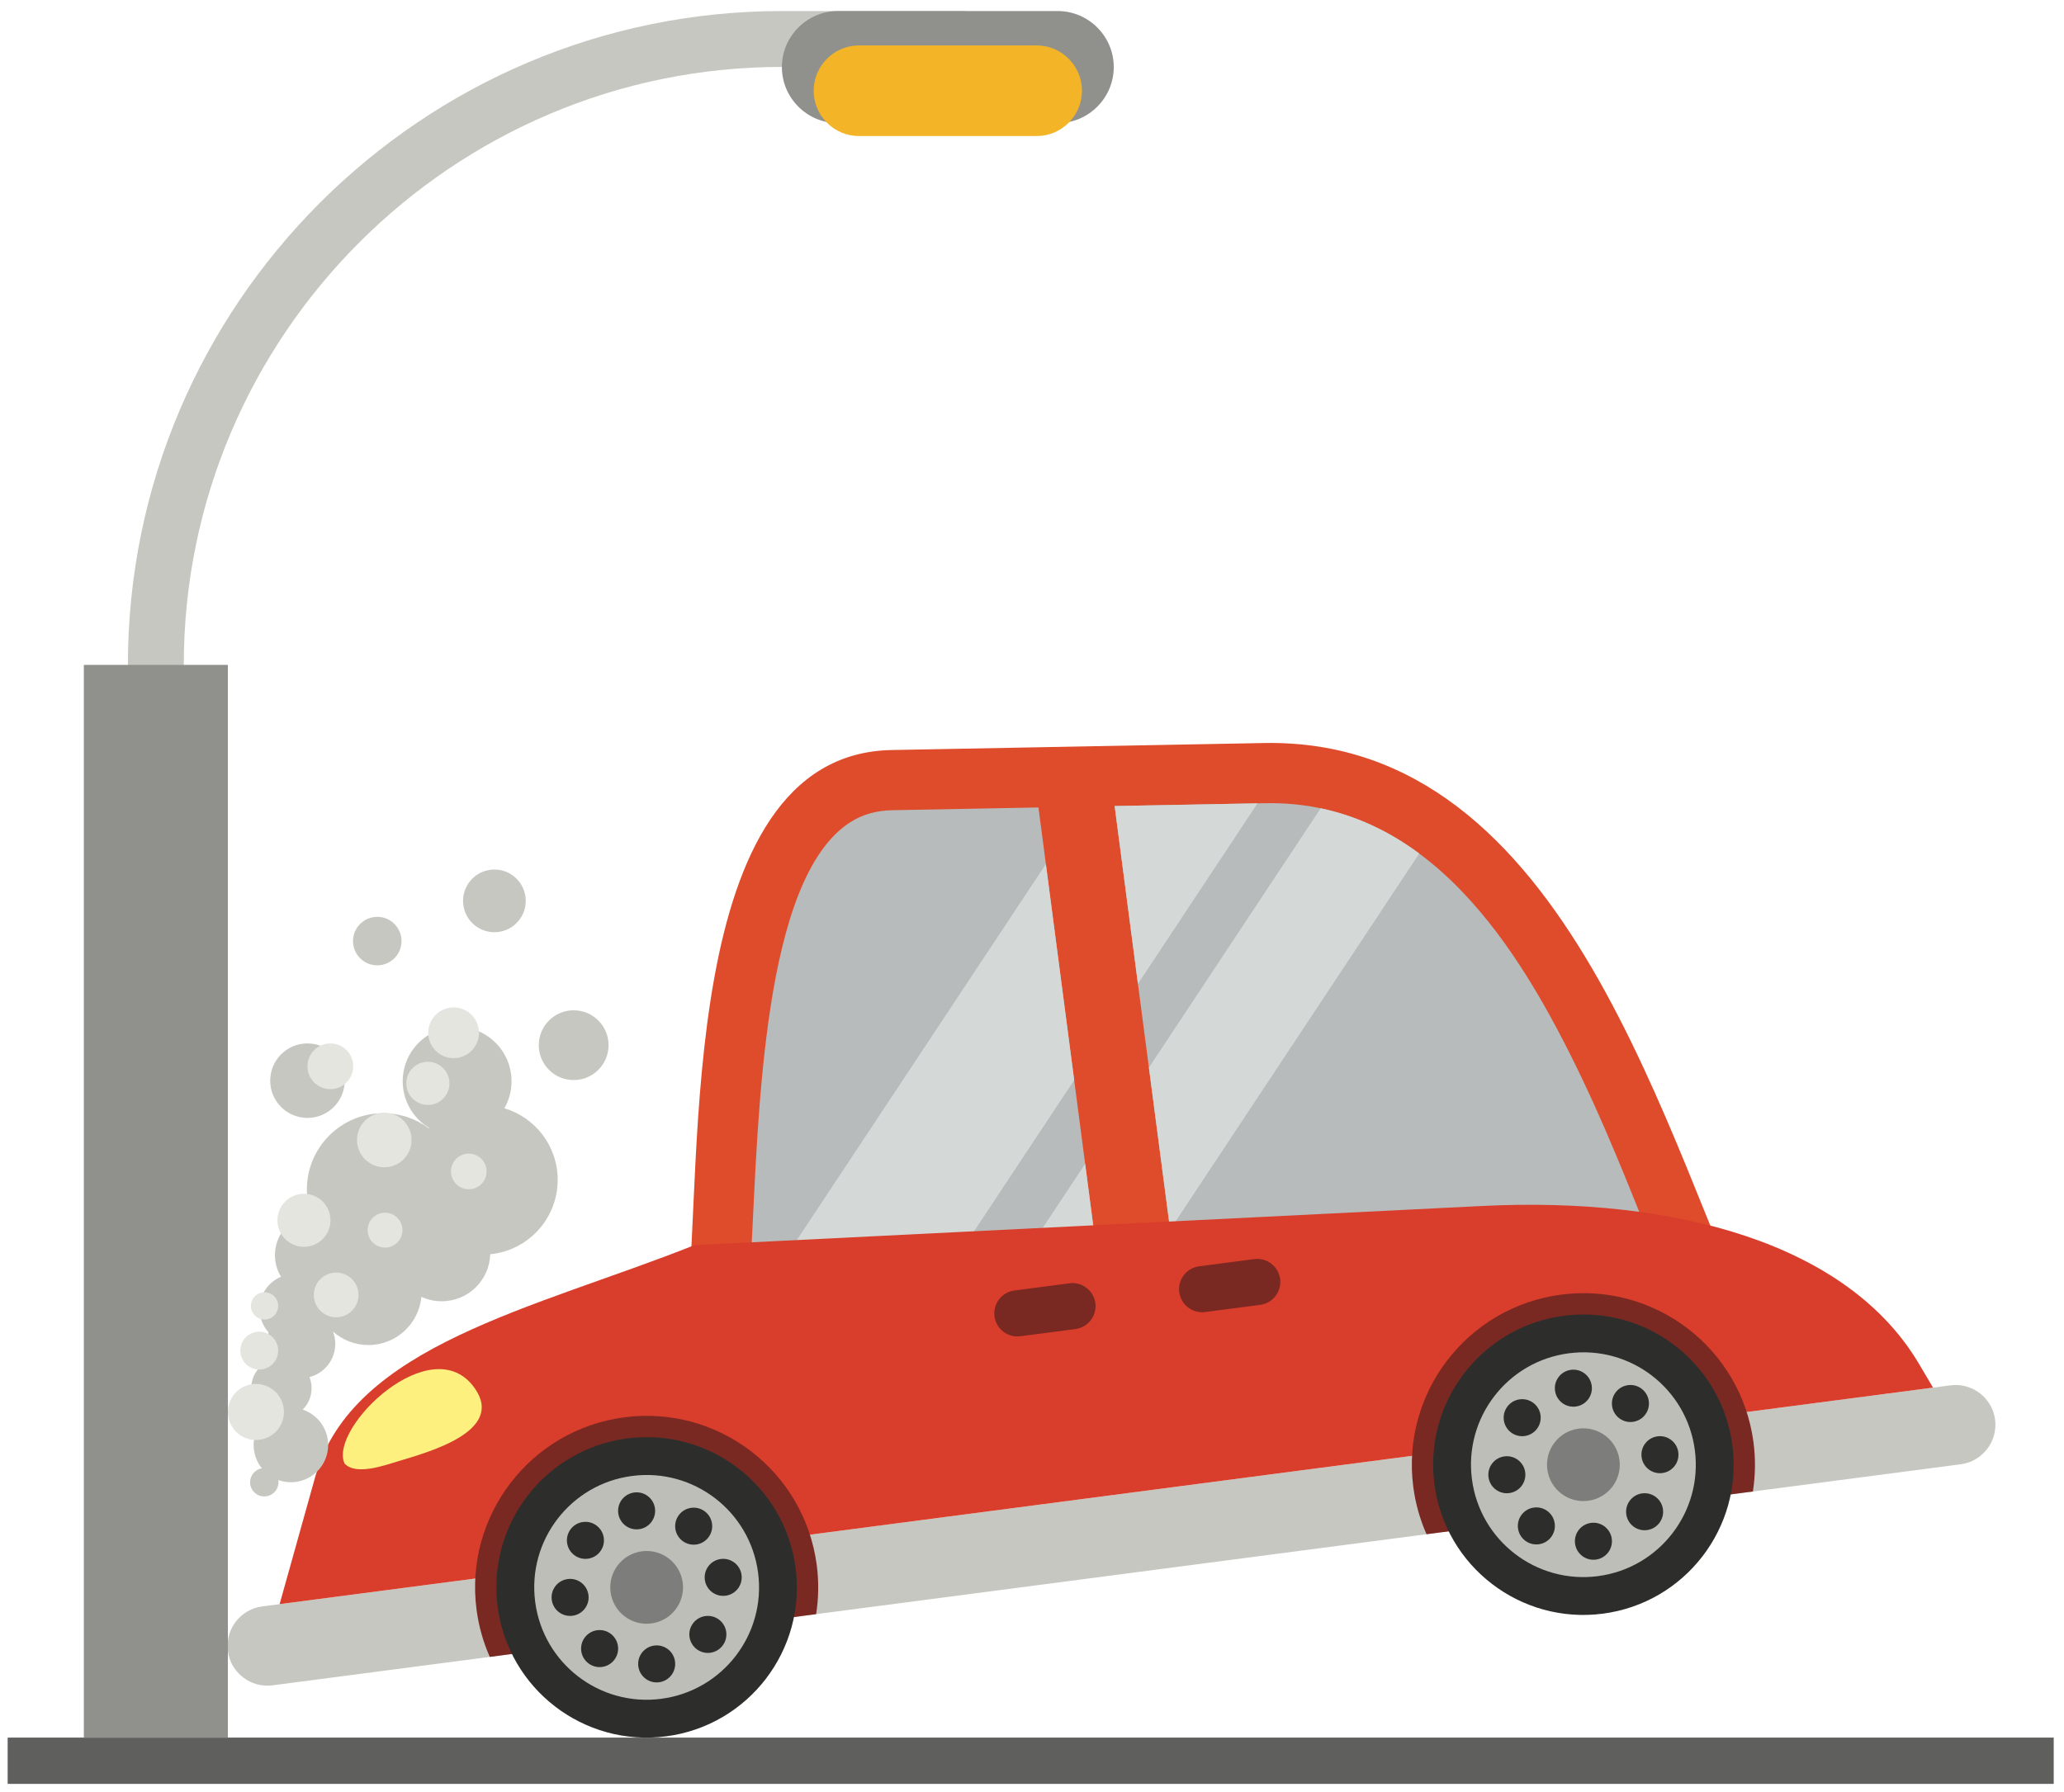
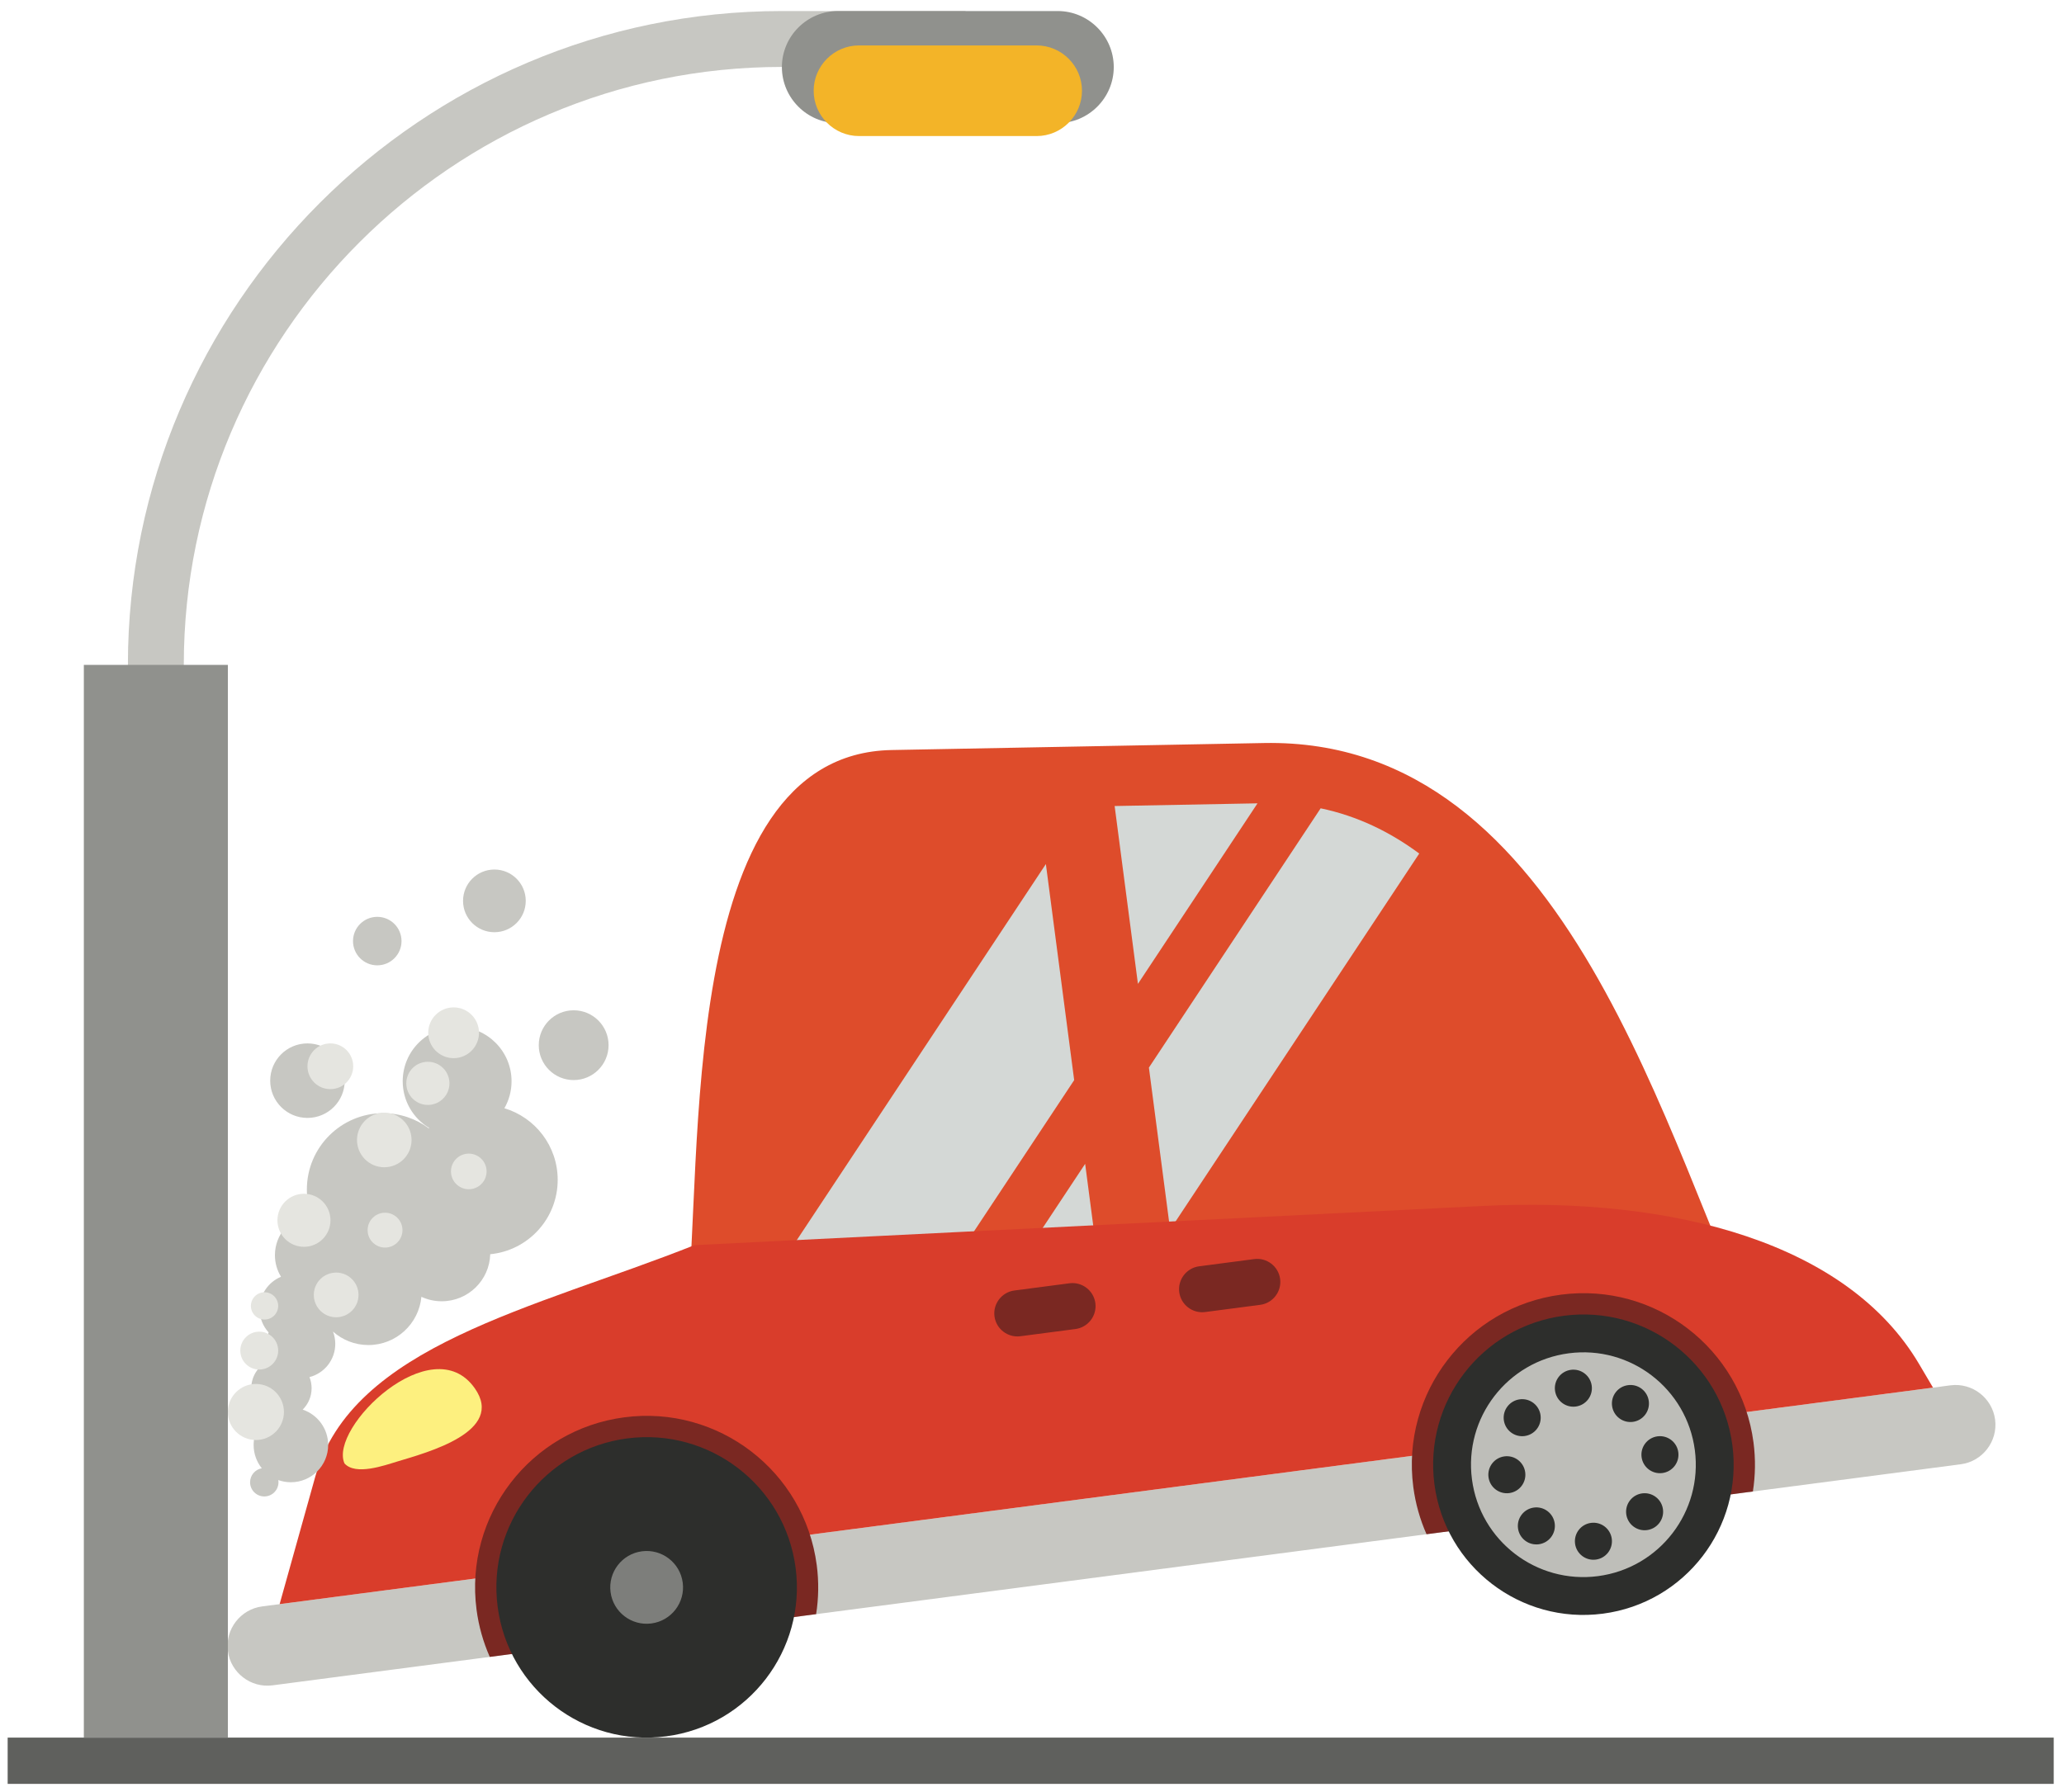
<svg xmlns="http://www.w3.org/2000/svg" version="1.1" x="0" y="0" width="539" height="468" viewBox="0, 0, 539, 468">
  <g id="Layer_1">
    <path d="M33.401,221.642 L33.401,173.668 C33.401,126.631 52.581,83.933 83.516,52.998 C114.451,22.063 157.148,2.884 204.186,2.884 L252.16,2.884 L252.16,17.481 L204.186,17.481 C161.179,17.481 122.132,35.023 93.836,63.319 C65.54,91.615 47.998,130.66 47.998,173.668 L47.998,221.642 L33.401,221.642" fill="#C7C7C2" />
    <path d="M179.323,342.206 C183.779,304.971 176.222,196.972 232.837,195.907 L330.087,194.076 C409.936,192.573 434.908,299.173 460.399,352.456 L179.323,342.206" fill="#DE4C2B" />
-     <path d="M306.876,331.128 L435.906,335.833 C428.408,317.683 421.521,299.205 413.002,281.425 C396.733,247.472 372.886,208.992 330.384,209.793 L291.08,210.532 L306.876,331.128 z M196.191,327.092 L286.838,330.397 L271.187,210.907 L233.133,211.623 C229.082,211.7 225.357,212.614 221.939,214.833 C199.189,229.601 198.076,290.918 196.191,327.092" fill="#B7BBBC" />
    <path d="M370.626,222.944 C363.027,217.311 354.502,213.141 344.879,211.128 L300.029,278.853 L305.573,321.178 L370.626,222.944 z M328.392,209.83 L297.164,256.985 L291.08,210.532 L328.392,209.83 z M266.389,329.652 L283.38,303.994 L286.838,330.397 L266.389,329.652 z M205.742,327.44 L249.452,329.033 L280.515,282.126 L273.123,225.693 L205.742,327.44" fill="#D4D8D6" />
    <path d="M68.462,419.593 L509.352,361.846 C515.021,361.104 520.266,365.134 521.009,370.803 C521.751,376.473 517.721,381.719 512.051,382.461 L71.162,440.208 C65.493,440.95 60.247,436.921 59.504,431.25 C58.762,425.581 62.792,420.335 68.462,419.593" fill="#C7C7C2" />
    <path d="M73.02,418.997 L504.793,362.444 L501.155,356.278 C482.607,324.852 437.563,312.488 387.017,315.003 L181.354,325.233 C139.477,341.865 91.921,351.41 82.324,385.726 L73.02,418.997" fill="#D93D2B" />
    <path d="M163.048,370.199 C187.581,366.987 210.074,384.27 213.287,408.803 C213.859,413.171 213.779,417.473 213.126,421.613 L127.902,432.776 C126.204,428.943 125.019,424.806 124.446,420.439 C121.233,395.905 138.517,373.413 163.048,370.199" fill="#7A2822" />
    <path d="M163.771,375.714 C185.259,372.9 204.959,388.038 207.772,409.525 C210.587,431.012 195.451,450.713 173.963,453.527 C152.476,456.34 132.775,441.203 129.961,419.717 C127.146,398.23 142.284,378.529 163.771,375.714" fill="#2D2E2C" />
-     <path d="M165.056,385.517 C181.129,383.412 195.865,394.736 197.971,410.809 C200.076,426.883 188.753,441.619 172.679,443.725 C156.605,445.83 141.868,434.506 139.764,418.433 C137.658,402.36 148.981,387.622 165.056,385.517" fill="#BEBEB9" />
    <path d="M170.857,429.814 C173.505,429.467 175.934,431.333 176.28,433.982 C176.628,436.629 174.762,439.058 172.113,439.405 C169.464,439.751 167.037,437.886 166.69,435.238 C166.344,432.589 168.209,430.162 170.857,429.814 z M184.062,412.63 C183.714,409.982 185.579,407.554 188.229,407.207 C190.877,406.861 193.305,408.726 193.652,411.375 C193.997,414.023 192.132,416.451 189.484,416.798 C186.837,417.144 184.408,415.279 184.062,412.63 z M144.083,417.867 C143.736,415.218 145.602,412.79 148.25,412.443 C150.898,412.096 153.326,413.962 153.673,416.611 C154.021,419.258 152.154,421.687 149.506,422.033 C146.857,422.381 144.43,420.515 144.083,417.867 z M165.621,389.837 C168.269,389.489 170.697,391.355 171.044,394.004 C171.392,396.652 169.526,399.08 166.877,399.426 C164.229,399.773 161.801,397.907 161.453,395.26 C161.106,392.611 162.972,390.182 165.621,389.837" fill="#2D2E2C" />
    <path d="M181.019,423.957 C182.646,421.839 185.683,421.441 187.801,423.07 C189.917,424.697 190.315,427.732 188.688,429.85 C187.061,431.968 184.024,432.366 181.906,430.739 C179.789,429.111 179.39,426.075 181.019,423.957 z M178.203,402.47 C176.087,400.842 175.688,397.806 177.315,395.689 C178.942,393.571 181.979,393.173 184.098,394.8 C186.216,396.427 186.612,399.464 184.985,401.582 C183.358,403.698 180.321,404.097 178.203,402.47 z M153.638,434.441 C151.52,432.814 151.122,429.778 152.749,427.659 C154.376,425.542 157.413,425.144 159.531,426.771 C161.649,428.4 162.046,431.435 160.419,433.553 C158.791,435.671 155.755,436.068 153.638,434.441 z M149.046,399.392 C150.674,397.274 153.71,396.874 155.828,398.503 C157.945,400.13 158.344,403.166 156.717,405.283 C155.089,407.402 152.053,407.8 149.935,406.172 C147.817,404.545 147.419,401.508 149.046,399.392" fill="#2D2E2C" />
    <path d="M167.632,405.197 C172.837,404.517 177.609,408.182 178.29,413.386 C178.973,418.591 175.306,423.362 170.101,424.043 C164.897,424.726 160.126,421.06 159.444,415.855 C158.763,410.651 162.429,405.878 167.632,405.197" fill="#7D7E7B" />
    <path d="M407.676,338.159 C432.209,334.947 454.701,352.23 457.915,376.761 C458.486,381.13 458.405,385.432 457.754,389.572 L372.529,400.736 C370.832,396.903 369.646,392.766 369.073,388.398 C365.86,363.866 383.144,341.372 407.676,338.159" fill="#7A2822" />
    <path d="M408.398,343.675 C429.885,340.86 449.585,355.996 452.4,377.485 C455.214,398.972 440.077,418.671 418.59,421.486 C397.104,424.3 377.402,409.162 374.589,387.675 C371.773,366.189 386.911,346.488 408.398,343.675" fill="#2D2E2C" />
    <path d="M409.682,353.477 C425.756,351.371 440.492,362.694 442.597,378.768 C444.704,394.841 433.38,409.578 417.307,411.683 C401.232,413.789 386.496,402.466 384.391,386.392 C382.286,370.319 393.608,355.581 409.682,353.477" fill="#BEBEB9" />
    <path d="M415.484,397.774 C418.132,397.427 420.561,399.292 420.907,401.94 C421.254,404.589 419.389,407.018 416.741,407.364 C414.092,407.711 411.665,405.845 411.316,403.197 C410.97,400.549 412.836,398.121 415.484,397.774 z M428.688,380.589 C428.341,377.941 430.207,375.513 432.855,375.166 C435.503,374.82 437.932,376.686 438.278,379.333 C438.626,381.982 436.76,384.41 434.112,384.756 C431.463,385.104 429.036,383.238 428.688,380.589 z M388.71,385.825 C388.363,383.177 390.229,380.749 392.878,380.403 C395.525,380.056 397.954,381.921 398.3,384.571 C398.646,387.218 396.781,389.647 394.134,389.993 C391.484,390.339 389.056,388.474 388.71,385.825 z M410.247,357.795 C412.896,357.447 415.325,359.314 415.671,361.962 C416.018,364.611 414.152,367.038 411.504,367.386 C408.855,367.733 406.427,365.866 406.081,363.219 C405.734,360.571 407.6,358.143 410.247,357.795" fill="#2D2E2C" />
    <path d="M425.645,391.916 C427.273,389.798 430.309,389.401 432.427,391.028 C434.545,392.656 434.942,395.692 433.314,397.81 C431.688,399.928 428.651,400.324 426.533,398.698 C424.416,397.07 424.018,394.034 425.645,391.916 z M422.831,370.429 C420.713,368.8 420.314,365.765 421.942,363.647 C423.57,361.529 426.605,361.132 428.724,362.758 C430.842,364.387 431.24,367.422 429.611,369.54 C427.985,371.658 424.949,372.056 422.831,370.429 z M398.265,402.4 C396.146,400.773 395.749,397.737 397.376,395.619 C399.004,393.501 402.04,393.103 404.157,394.731 C406.275,396.358 406.673,399.394 405.046,401.512 C403.419,403.63 400.382,404.028 398.265,402.4 z M393.674,367.35 C395.301,365.232 398.338,364.835 400.454,366.461 C402.572,368.089 402.971,371.124 401.344,373.242 C399.716,375.361 396.68,375.758 394.562,374.132 C392.443,372.503 392.047,369.468 393.674,367.35" fill="#2D2E2C" />
-     <path d="M412.26,373.156 C417.464,372.475 422.235,376.142 422.917,381.345 C423.599,386.549 419.932,391.322 414.729,392.003 C409.524,392.685 404.752,389.018 404.071,383.814 C403.39,378.611 407.056,373.838 412.26,373.156" fill="#7D7E7B" />
    <path d="M264.895,337.075 L279.293,335.19 C282.578,334.759 285.617,337.095 286.049,340.381 C286.479,343.667 284.144,346.707 280.857,347.138 L266.46,349.023 C263.173,349.453 260.134,347.117 259.703,343.832 C259.273,340.546 261.608,337.506 264.895,337.075" fill="#7A2822" />
    <path d="M313.144,330.756 L327.543,328.87 C330.828,328.44 333.867,330.776 334.299,334.061 C334.728,337.346 332.392,340.387 329.106,340.817 L314.708,342.703 C311.423,343.133 308.382,340.796 307.953,337.511 C307.522,334.226 309.858,331.187 313.144,330.756" fill="#7A2822" />
    <path d="M89.962,382.246 C85.805,372.926 112.821,346.738 123.983,362.613 C131.945,373.939 111.681,379.346 103.816,381.726 C100.341,382.779 92.863,385.467 89.962,382.246" fill="#FDF07F" />
    <path d="M2,453.859 L536.316,453.859 L536.316,465.947 L2,465.947 z" fill="#5F605D" />
    <path d="M21.896,453.859 L59.504,453.859 L59.504,173.668 L21.896,173.668 z" fill="#90918D" />
    <path d="M276.21,2.884 L218.825,2.884 C210.774,2.884 204.186,9.471 204.186,17.523 C204.186,25.575 210.774,32.162 218.825,32.162 L276.21,32.162 C284.262,32.162 290.85,25.575 290.85,17.523 C290.85,9.471 284.262,2.884 276.21,2.884" fill="#90918D" />
    <path d="M270.716,11.866 L224.32,11.866 C217.811,11.866 212.483,17.192 212.483,23.701 L212.483,23.702 C212.483,30.212 217.811,35.538 224.32,35.538 L270.716,35.538 C277.227,35.538 282.553,30.212 282.553,23.702 L282.553,23.701 C282.553,17.192 277.227,11.866 270.716,11.866" fill="#F3B428" />
    <path d="M80.292,272.535 C74.917,272.535 70.56,276.893 70.56,282.268 C70.56,287.643 74.917,292 80.292,292 C85.667,292 90.023,287.643 90.023,282.268 C90.023,276.893 85.667,272.535 80.292,272.535 z M149.809,263.885 C144.775,263.885 140.694,267.966 140.694,272.999 C140.694,278.033 144.775,282.113 149.809,282.113 C154.843,282.113 158.924,278.033 158.924,272.999 C158.924,267.966 154.843,263.885 149.809,263.885 z M98.521,239.477 C102.019,239.477 104.855,242.313 104.855,245.811 C104.855,249.308 102.019,252.145 98.521,252.145 C95.023,252.145 92.187,249.308 92.187,245.811 C92.187,242.313 95.023,239.477 98.521,239.477 z M129.108,227.118 C133.63,227.118 137.296,230.784 137.296,235.306 C137.296,239.827 133.63,243.493 129.108,243.493 C124.587,243.493 120.921,239.827 120.921,235.306 C120.921,230.784 124.587,227.118 129.108,227.118 z M72.679,386.592 C72.708,386.778 72.723,386.968 72.723,387.161 C72.723,389.209 71.062,390.869 69.015,390.869 C66.968,390.869 65.308,389.209 65.308,387.161 C65.308,385.335 66.629,383.817 68.368,383.511 C67.033,381.844 66.234,379.731 66.234,377.43 C66.234,374.274 67.736,371.47 70.063,369.692 C67.431,368.416 65.616,365.72 65.616,362.598 C65.616,359.236 67.723,356.365 70.688,355.236 C70.015,353.977 69.633,352.54 69.633,351.013 C69.633,349.964 69.814,348.959 70.144,348.025 C68.675,346.405 67.779,344.257 67.779,341.9 C67.779,338.109 70.093,334.86 73.384,333.484 C72.377,331.841 71.796,329.909 71.796,327.84 C71.796,322.347 75.892,317.811 81.196,317.118 C80.51,315.104 80.137,312.942 80.137,310.693 C80.137,299.687 89.06,290.765 100.066,290.765 C104.533,290.765 108.657,292.235 111.981,294.717 L112.076,294.618 C107.936,292.135 105.164,287.603 105.164,282.423 C105.164,274.573 111.527,268.21 119.376,268.21 C127.225,268.21 133.588,274.573 133.588,282.423 C133.588,284.988 132.908,287.395 131.719,289.472 C139.77,291.879 145.638,299.342 145.638,308.175 C145.638,318.312 137.908,326.645 128.021,327.601 C127.821,334.421 122.229,339.889 115.359,339.889 C113.462,339.889 111.662,339.472 110.046,338.725 C109.387,345.79 103.441,351.322 96.204,351.322 C92.655,351.322 89.418,349.99 86.96,347.803 C87.343,348.8 87.553,349.882 87.553,351.013 C87.553,355.193 84.691,358.703 80.82,359.695 C81.177,360.592 81.374,361.572 81.374,362.598 C81.374,364.786 80.481,366.765 79.042,368.193 C82.91,369.481 85.699,373.129 85.699,377.43 C85.699,382.805 81.341,387.161 75.966,387.161 C74.812,387.161 73.706,386.96 72.679,386.592" fill="#C7C7C2" />
    <path d="M67.7,347.828 C70.432,347.828 72.647,350.044 72.647,352.776 C72.647,355.508 70.432,357.723 67.7,357.723 C64.968,357.723 62.753,355.508 62.753,352.776 C62.753,350.044 64.968,347.828 67.7,347.828 z M69.085,337.539 C71.052,337.539 72.647,339.133 72.647,341.101 C72.647,343.068 71.052,344.662 69.085,344.662 C67.118,344.662 65.523,343.068 65.523,341.101 C65.523,339.133 67.118,337.539 69.085,337.539 z M87.786,332.394 C91.01,332.394 93.624,335.006 93.624,338.23 C93.624,341.454 91.01,344.069 87.786,344.069 C84.562,344.069 81.948,341.454 81.948,338.23 C81.948,335.006 84.562,332.394 87.786,332.394 z M79.376,311.812 C83.201,311.812 86.302,314.913 86.302,318.739 C86.302,322.564 83.201,325.665 79.376,325.665 C75.55,325.665 72.45,322.564 72.45,318.739 C72.45,314.913 75.55,311.812 79.376,311.812 z M100.55,316.759 C103.064,316.759 105.102,318.797 105.102,321.311 C105.102,323.824 103.064,325.863 100.55,325.863 C98.037,325.863 95.999,323.824 95.999,321.311 C95.999,318.797 98.037,316.759 100.55,316.759 z M122.418,301.323 C124.986,301.323 127.068,303.405 127.068,305.974 C127.068,308.543 124.986,310.625 122.418,310.625 C119.85,310.625 117.768,308.543 117.768,305.974 C117.768,303.405 119.85,301.323 122.418,301.323 z M100.352,290.637 C104.287,290.637 107.477,293.827 107.477,297.762 C107.477,301.697 104.287,304.886 100.352,304.886 C96.419,304.886 93.229,301.697 93.229,297.762 C93.229,293.827 96.419,290.637 100.352,290.637 z M111.736,277.335 C114.848,277.335 117.372,279.859 117.372,282.97 C117.372,286.083 114.848,288.606 111.736,288.606 C108.624,288.606 106.102,286.083 106.102,282.97 C106.102,279.859 108.624,277.335 111.736,277.335 z M118.46,263.13 C122.122,263.13 125.089,266.098 125.089,269.759 C125.09,273.421 122.122,276.389 118.46,276.389 C114.799,276.389 111.831,273.421 111.831,269.759 C111.831,266.098 114.799,263.13 118.46,263.13 z M86.265,272.535 C89.564,272.535 92.238,275.21 92.238,278.509 C92.238,281.809 89.564,284.483 86.265,284.483 C82.966,284.483 80.292,281.809 80.292,278.509 C80.292,275.21 82.966,272.535 86.265,272.535 z M66.827,361.484 C70.87,361.484 74.148,364.763 74.148,368.806 C74.148,372.85 70.87,376.129 66.827,376.129 C62.783,376.129 59.504,372.85 59.504,368.806 C59.504,364.763 62.783,361.484 66.827,361.484" fill="#E5E5E0" />
  </g>
</svg>